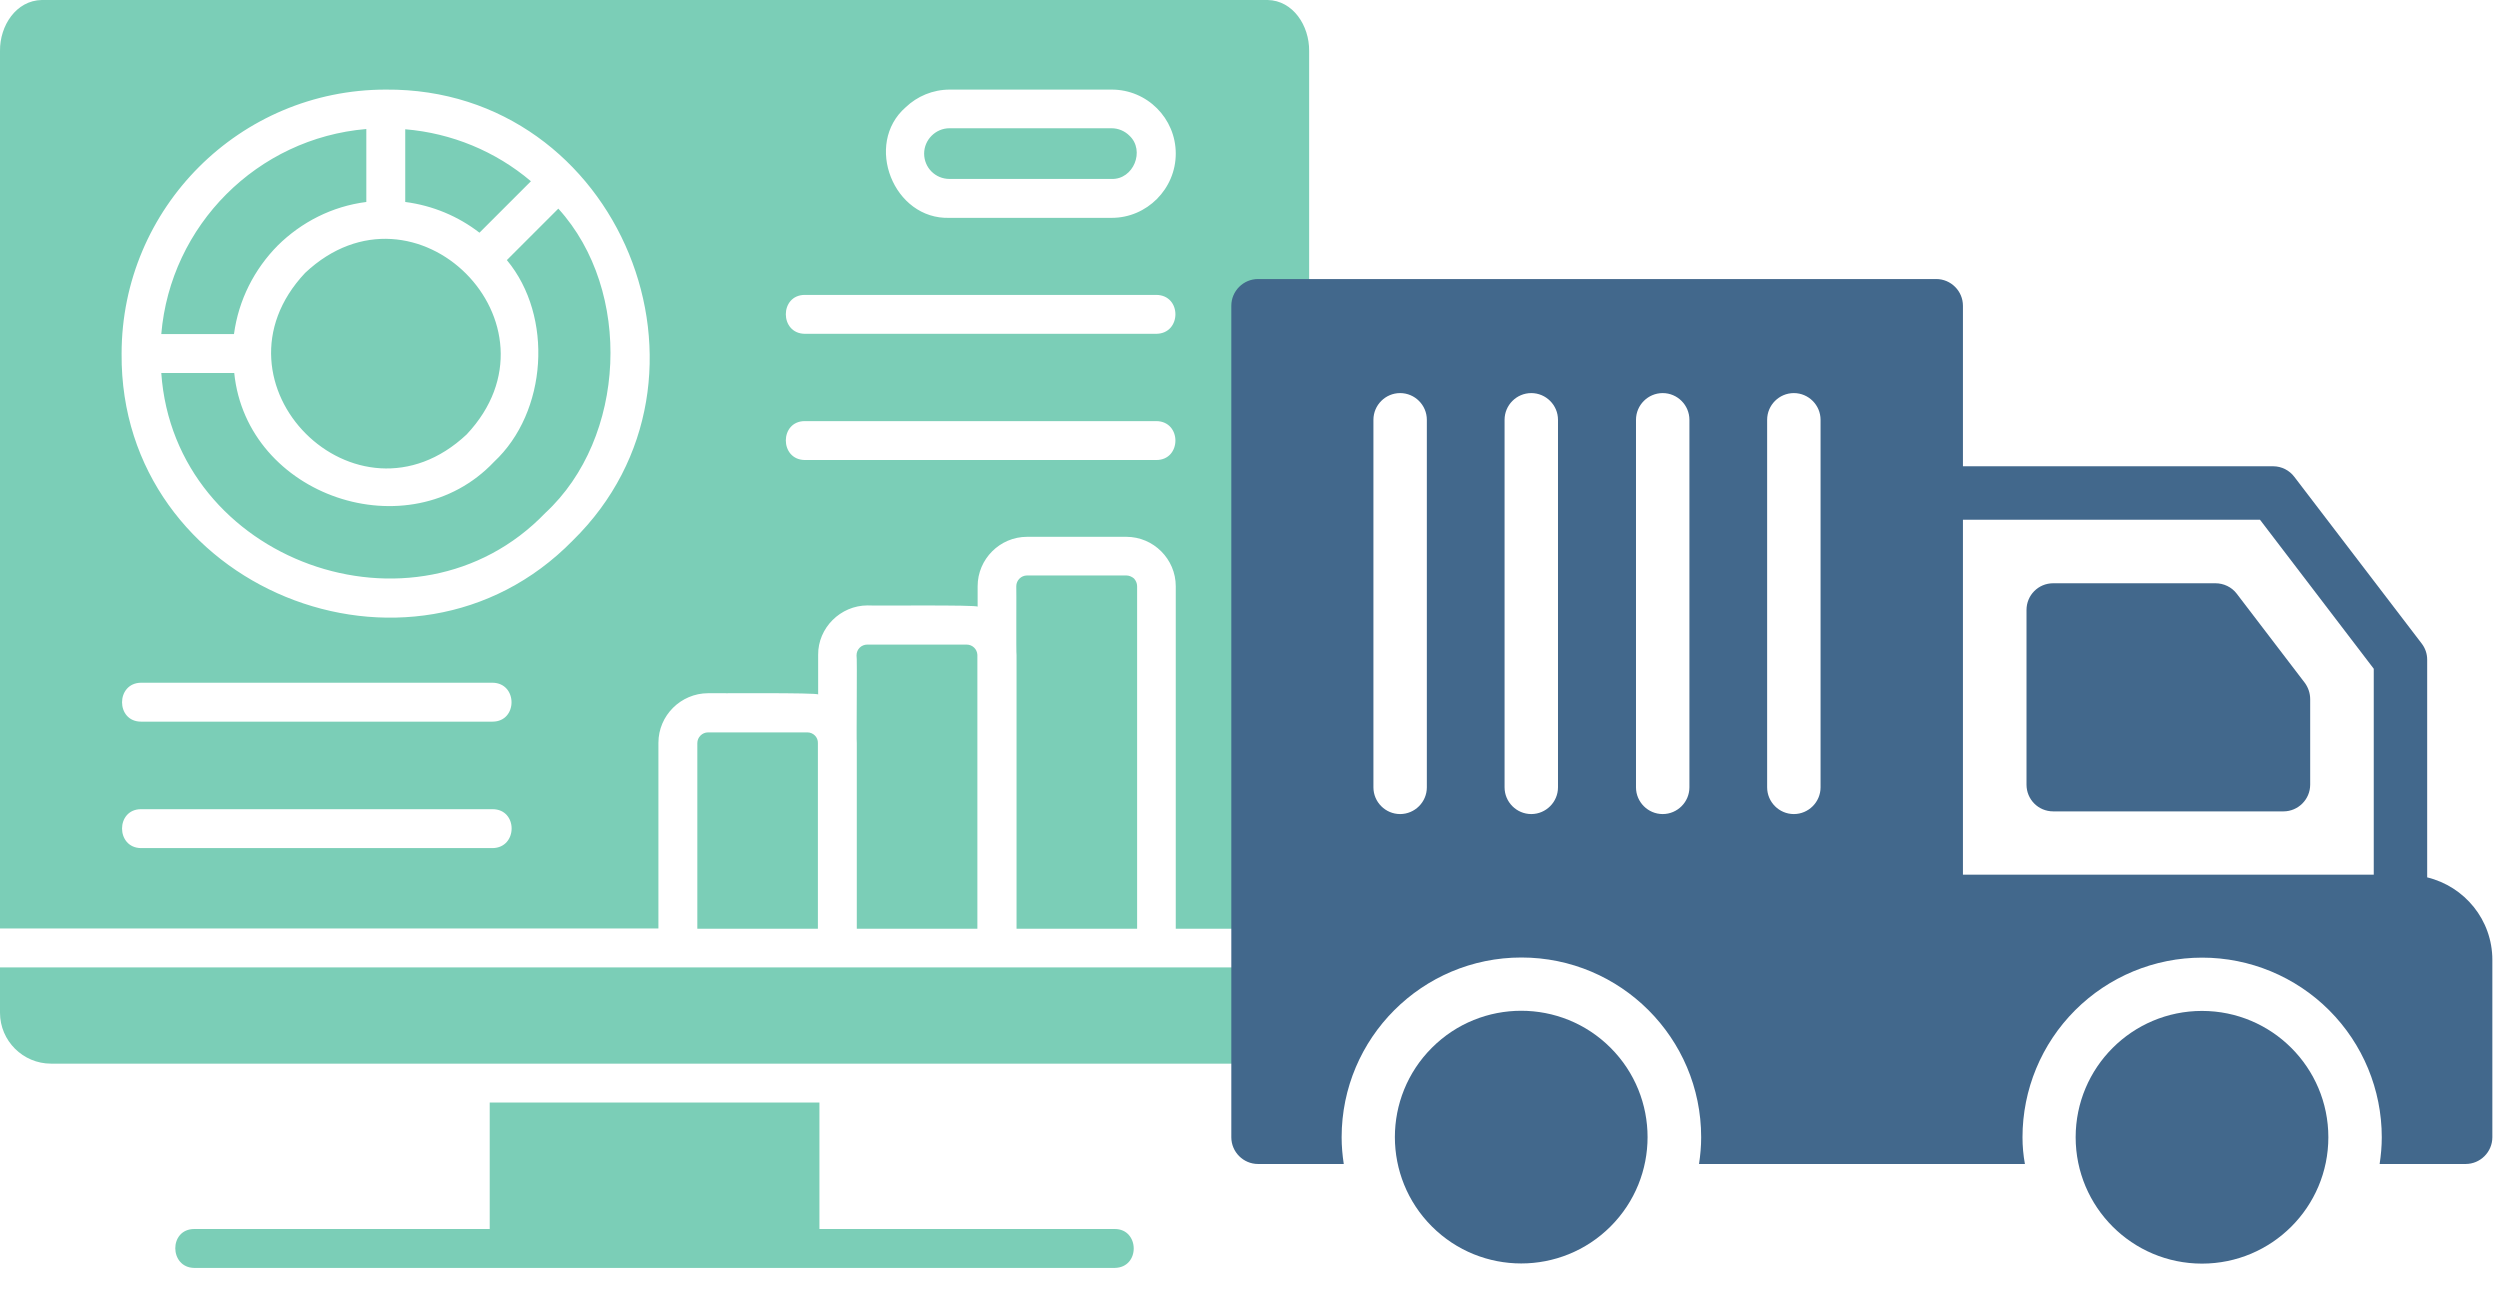
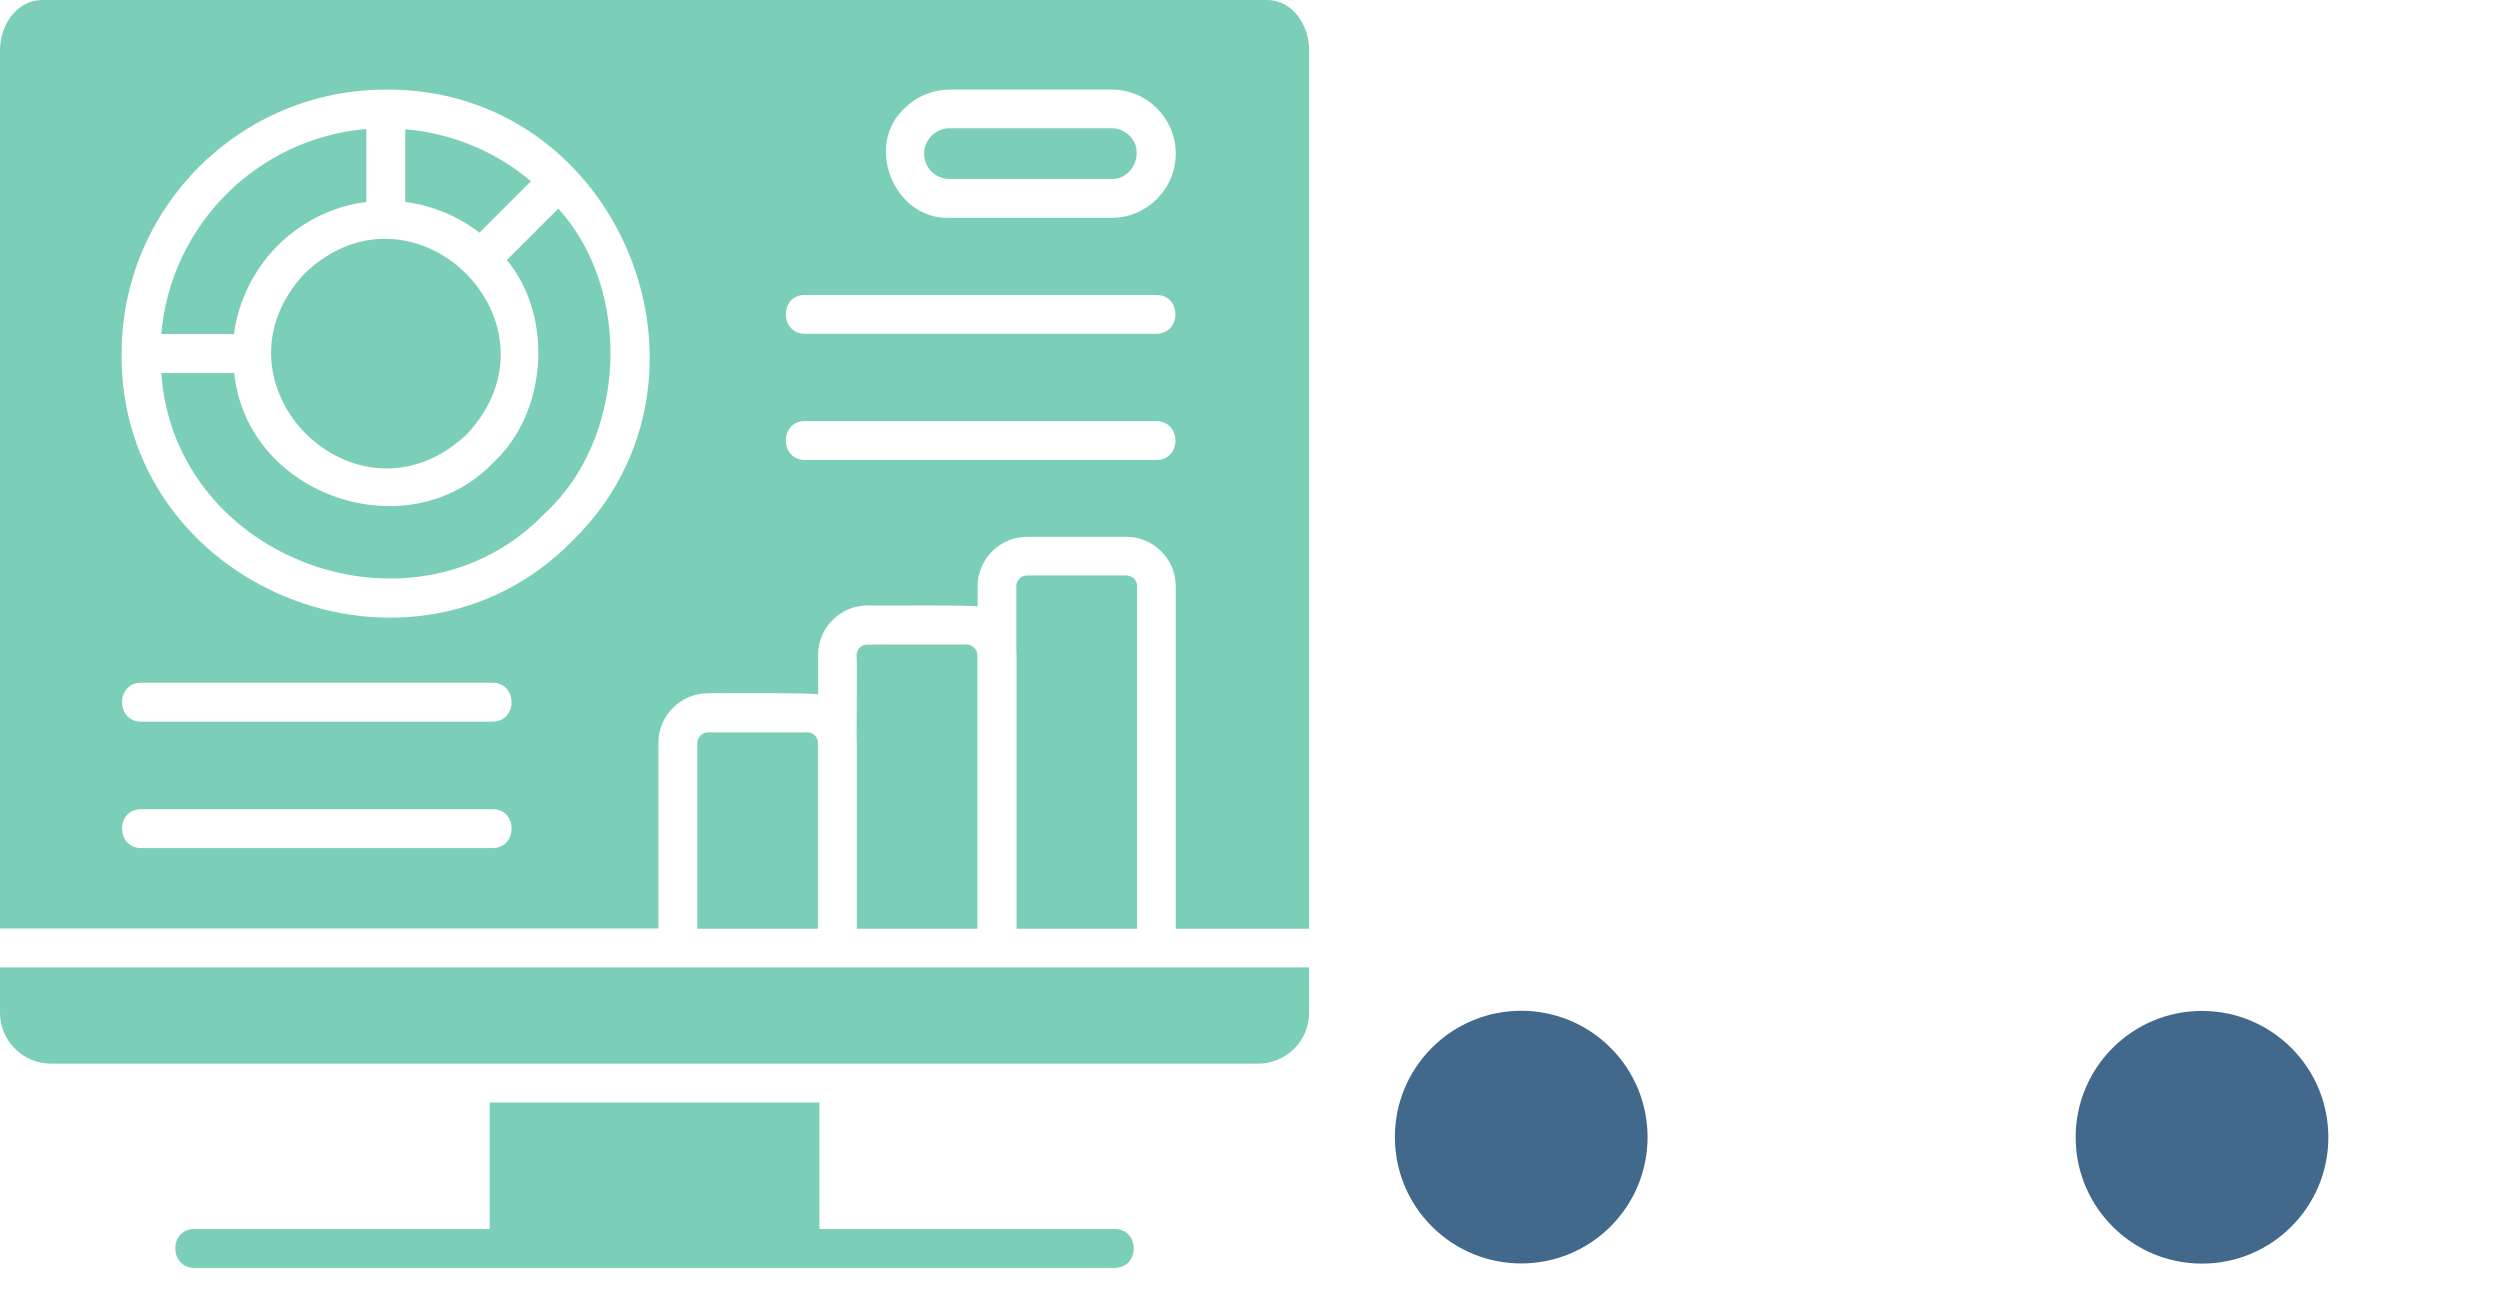
<svg xmlns="http://www.w3.org/2000/svg" width="285" height="150" viewBox="0 0 285 150" fill="none">
  <path d="M115.856 66.829C115.856 66.158 116.411 65.603 117.082 65.603H128.405C128.726 65.603 129.047 65.749 129.281 65.953C129.485 66.187 129.631 66.479 129.631 66.829V105.876H115.886V74.679C115.827 74.562 115.886 66.975 115.856 66.829ZM0 115.448C0 118.658 2.627 121.255 5.808 121.255H143.434C146.615 121.255 149.242 118.658 149.242 115.448V110.282H0V115.448ZM92.043 83.492H80.72C80.049 83.492 79.495 84.047 79.495 84.718V105.876H93.24V84.718C93.269 84.047 92.714 83.492 92.043 83.492ZM127.092 140.107H93.415V125.691H55.827V140.107H22.15C19.232 140.107 19.29 144.514 22.15 144.543H127.063C130.01 144.514 129.923 140.107 127.092 140.107ZM97.675 84.718V105.876H111.421V74.65C111.391 74.008 110.866 73.483 110.195 73.483H98.872C98.201 73.483 97.646 74.008 97.646 74.708C97.734 74.825 97.617 84.572 97.675 84.718ZM126.713 14.621H108.24C106.664 14.621 105.351 15.934 105.351 17.51C105.351 19.115 106.635 20.399 108.24 20.399H126.713C129.222 20.486 130.565 17.16 128.755 15.467C128.23 14.942 127.5 14.621 126.713 14.621ZM149.242 5.807V105.876H134.037V66.829C134.037 63.736 131.499 61.197 128.405 61.197H117.082C113.989 61.197 111.45 63.736 111.45 66.829V69.163C111.479 68.93 99.397 69.076 98.901 69.018C95.808 69.018 93.24 71.586 93.269 74.65V79.173C93.298 78.94 81.216 79.056 80.72 79.027C79.174 79.027 77.744 79.669 76.722 80.691C75.701 81.712 75.059 83.113 75.059 84.689V105.846H0V5.807C-0.029 2.918 1.839 0.058 4.757 0H144.514C147.403 0.058 149.271 2.918 149.242 5.807ZM56.148 92.247H16.08C13.191 92.247 13.191 96.654 16.08 96.683H56.148C59.037 96.654 59.066 92.247 56.148 92.247ZM16.08 82.267H56.148C59.037 82.267 59.037 77.86 56.148 77.831H16.08C13.191 77.86 13.191 82.267 16.08 82.267ZM43.979 10.214C27.345 10.214 13.862 23.697 13.862 40.331C13.658 67.004 46.839 80.457 65.282 61.634C84.106 43.191 70.681 10.01 43.979 10.214ZM131.82 48.006H91.751C88.862 48.006 88.862 52.413 91.751 52.442H131.82C134.709 52.442 134.738 48.035 131.82 48.006ZM131.82 33.619H91.751C88.862 33.619 88.862 38.025 91.751 38.054H131.82C134.709 38.025 134.738 33.648 131.82 33.619ZM134.037 17.51C134.037 13.482 130.769 10.214 126.742 10.214H108.269C106.343 10.214 104.563 10.973 103.249 12.228C98.463 16.401 101.849 25.068 108.269 24.835H126.742C130.74 24.835 134.037 21.537 134.037 17.51ZM60.526 20.662C56.498 17.247 51.479 15.175 46.197 14.737V23.025C49.349 23.434 52.238 24.66 54.66 26.527L60.526 20.662ZM57.782 29.65C63.123 36.07 62.393 46.984 56.323 52.646C46.664 62.86 28.133 56.615 26.703 42.52H18.386C19.874 63.998 47.364 73.862 62.16 58.483C71.411 49.932 72.17 33.152 63.648 23.784L57.782 29.65ZM31.664 27.986C34.349 25.331 37.851 23.521 41.761 23.025V14.708C29.329 15.759 19.436 25.681 18.386 38.084H26.674C27.199 34.173 29.008 30.671 31.664 27.986ZM53.201 49.523C64.991 36.975 47.335 19.319 34.786 31.109C22.997 43.658 40.652 61.313 53.201 49.523Z" fill="#7BCEB7" />
-   <path d="M254.987 67.68C254.409 66.918 253.495 66.492 252.551 66.492H234.068C232.362 66.492 231.022 67.862 231.022 69.537V89.452C231.022 91.127 232.362 92.497 234.068 92.497H260.316C261.991 92.497 263.361 91.127 263.361 89.452V79.708C263.361 79.038 263.148 78.398 262.752 77.85L254.987 67.68Z" fill="#42688C" />
  <path d="M251.028 144.052C258.983 144.052 265.432 137.603 265.432 129.648C265.432 121.694 258.983 115.245 251.028 115.245C243.074 115.245 236.625 121.694 236.625 129.648C236.625 137.603 243.074 144.052 251.028 144.052Z" fill="#42688C" />
  <path d="M183.604 139.816C189.229 134.191 189.229 125.071 183.604 119.446C177.979 113.821 168.86 113.821 163.235 119.446C157.61 125.071 157.61 134.191 163.235 139.816C168.86 145.44 177.979 145.44 183.604 139.816Z" fill="#42688C" />
-   <path d="M143.415 132.694H153.189C153.037 131.689 152.946 130.684 152.946 129.648C152.946 118.321 162.142 109.155 173.439 109.155C184.737 109.155 193.933 118.321 193.933 129.648C193.933 130.684 193.841 131.689 193.689 132.694H230.839C230.657 131.689 230.565 130.684 230.565 129.648C230.565 124.217 232.723 119.009 236.563 115.168C240.404 111.328 245.612 109.17 251.044 109.17C256.475 109.17 261.683 111.328 265.524 115.168C269.364 119.009 271.522 124.217 271.522 129.648C271.522 130.684 271.43 131.689 271.278 132.694H281.083C282.758 132.694 284.128 131.323 284.128 129.648V109.429C284.128 104.861 280.962 101.055 276.698 100.02V75.202C276.698 74.532 276.485 73.893 276.059 73.345L261.564 54.374C261.285 53.999 260.922 53.694 260.504 53.482C260.087 53.271 259.626 53.159 259.159 53.156H223.775V34.855C223.775 33.18 222.404 31.81 220.73 31.81H143.415C141.74 31.81 140.37 33.18 140.37 34.855V129.648C140.37 131.323 141.74 132.694 143.415 132.694ZM223.775 59.246H257.636L270.608 76.237V99.715H223.775V59.246ZM201.454 47.857C201.454 46.182 202.824 44.812 204.499 44.812C206.174 44.812 207.544 46.182 207.544 47.857V89.758C207.544 91.433 206.174 92.803 204.499 92.803C202.824 92.803 201.454 91.433 201.454 89.758V47.857ZM186.503 47.857C186.503 46.182 187.873 44.812 189.548 44.812C191.223 44.812 192.593 46.182 192.593 47.857V89.758C192.593 91.433 191.223 92.803 189.548 92.803C187.873 92.803 186.503 91.433 186.503 89.758V47.857ZM171.521 47.857C171.521 46.182 172.891 44.812 174.566 44.812C176.241 44.812 177.611 46.182 177.611 47.857V89.758C177.611 91.433 176.241 92.803 174.566 92.803C172.891 92.803 171.521 91.433 171.521 89.758V47.857ZM156.57 47.857C156.57 46.182 157.94 44.812 159.615 44.812C161.289 44.812 162.66 46.182 162.66 47.857V89.758C162.66 91.433 161.289 92.803 159.615 92.803C157.94 92.803 156.57 91.433 156.57 89.758V47.857Z" fill="#42688C" />
</svg>